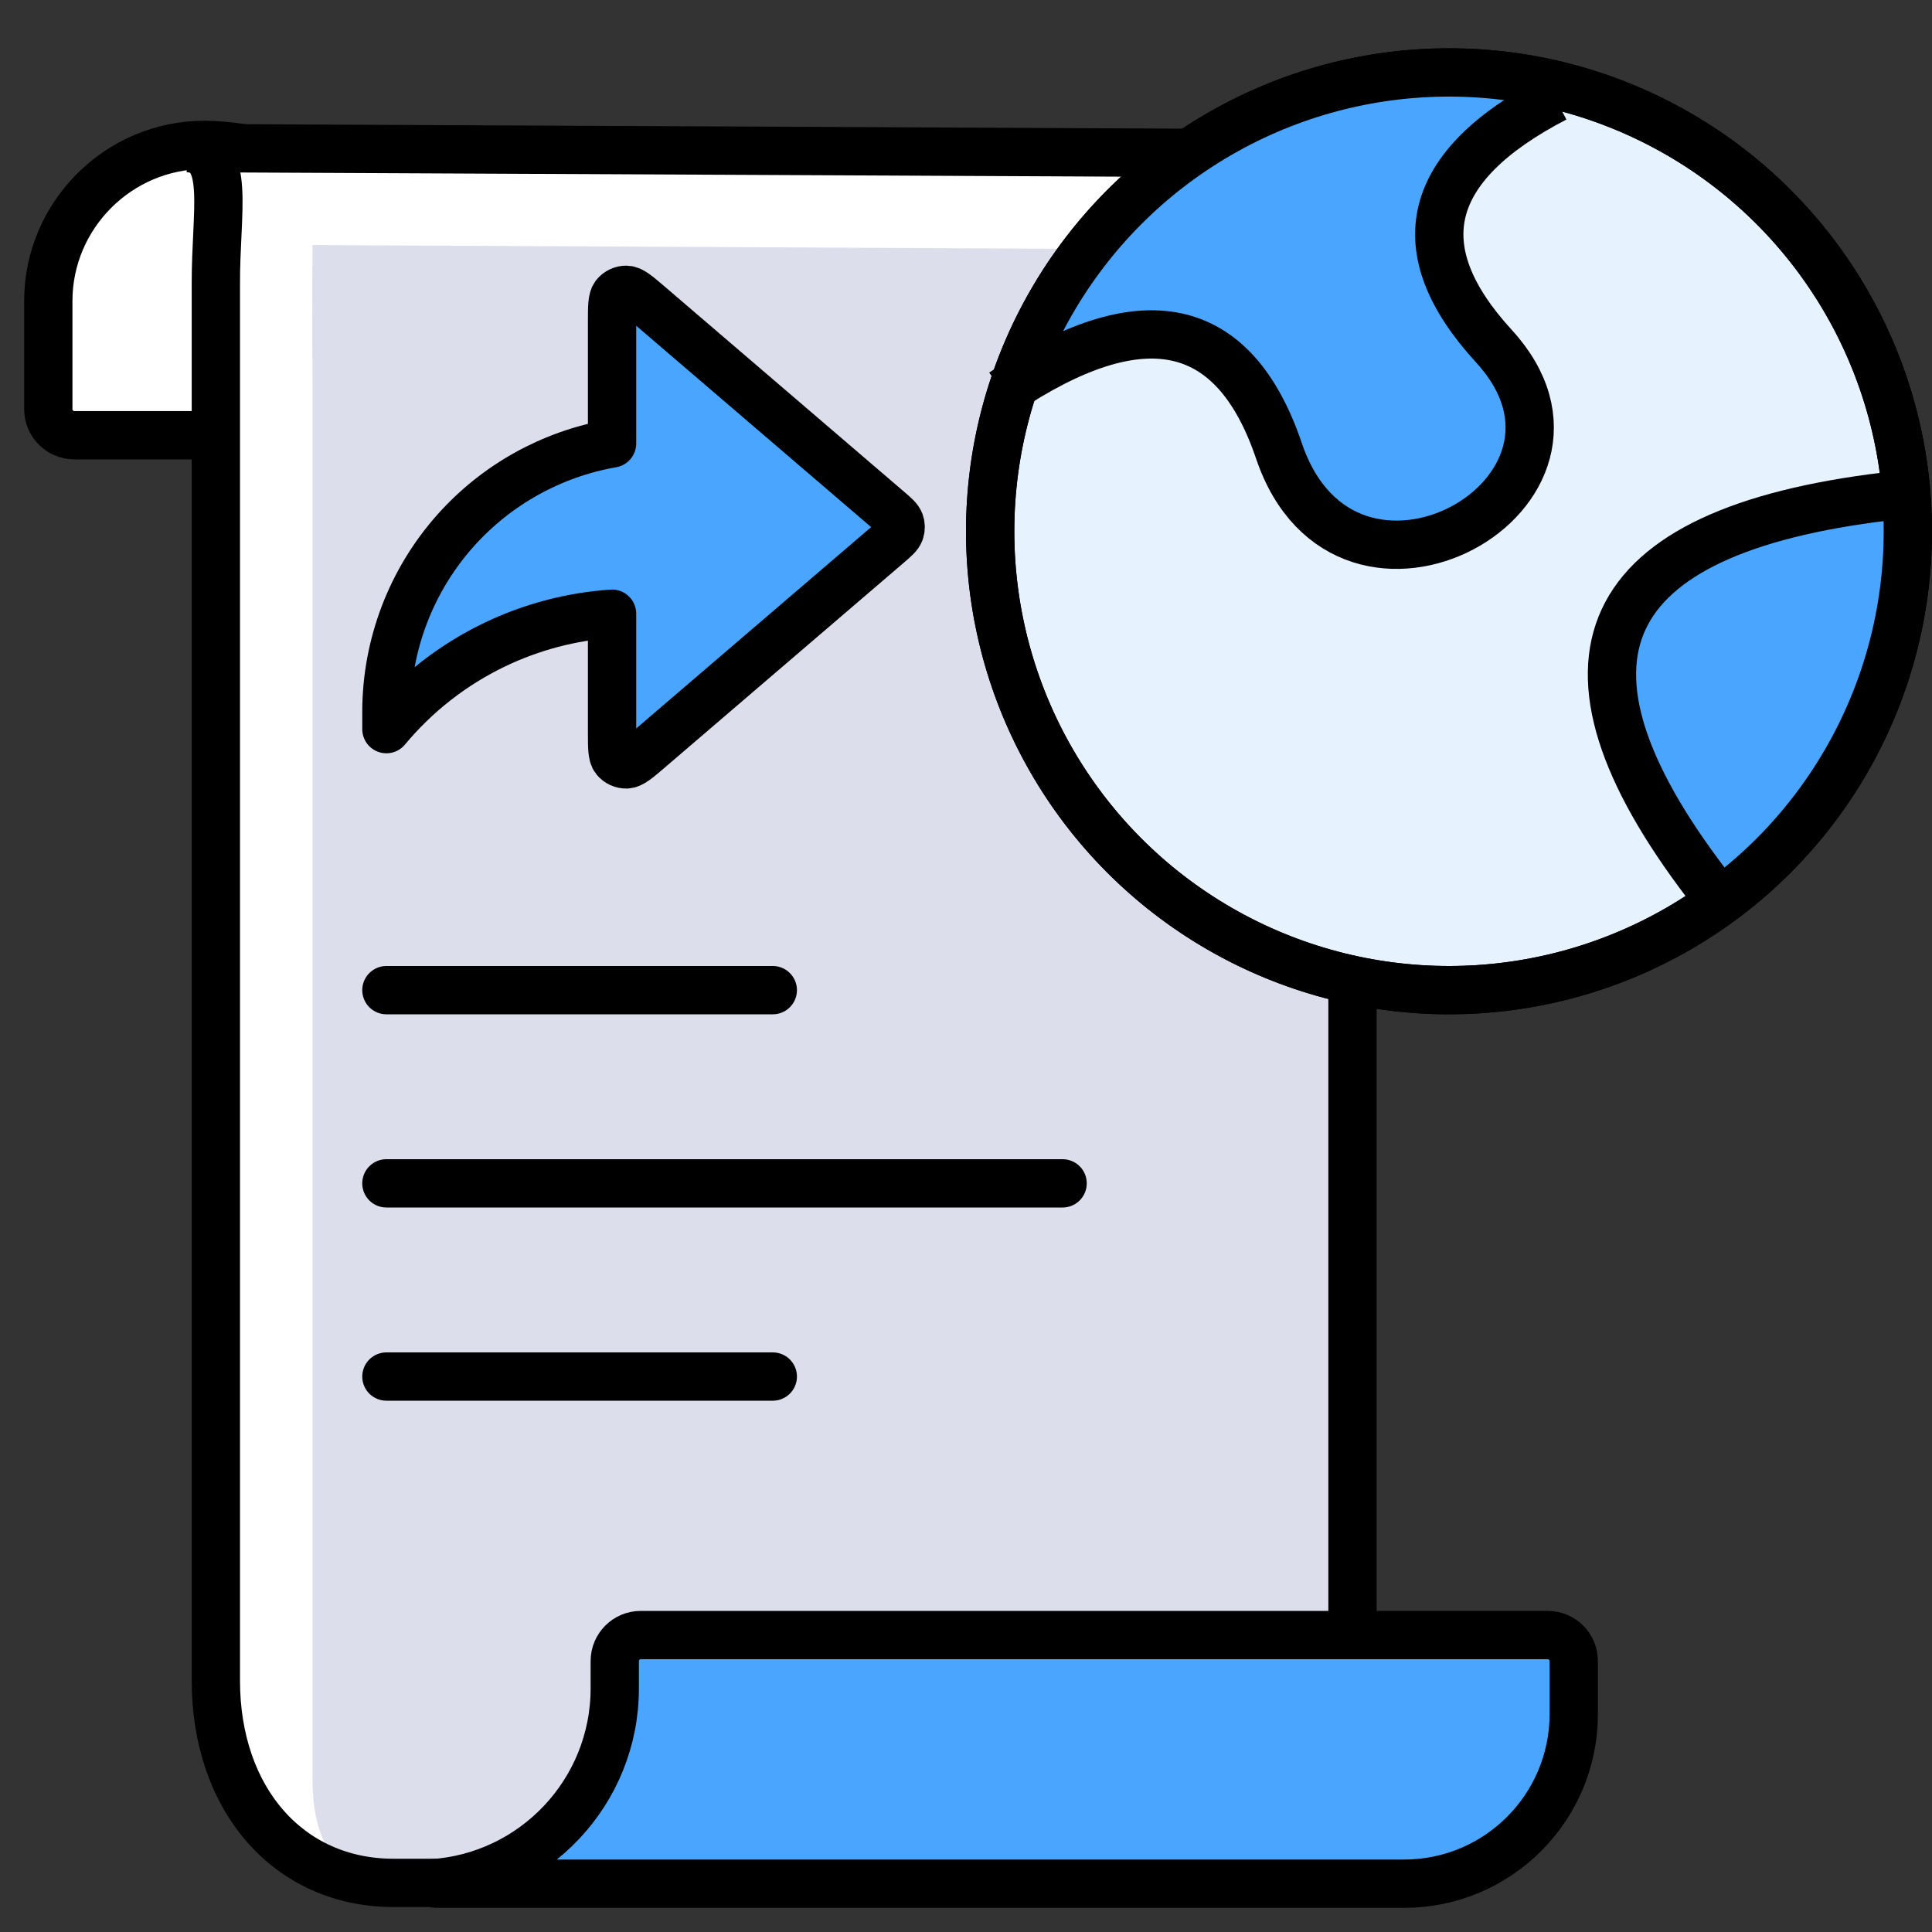
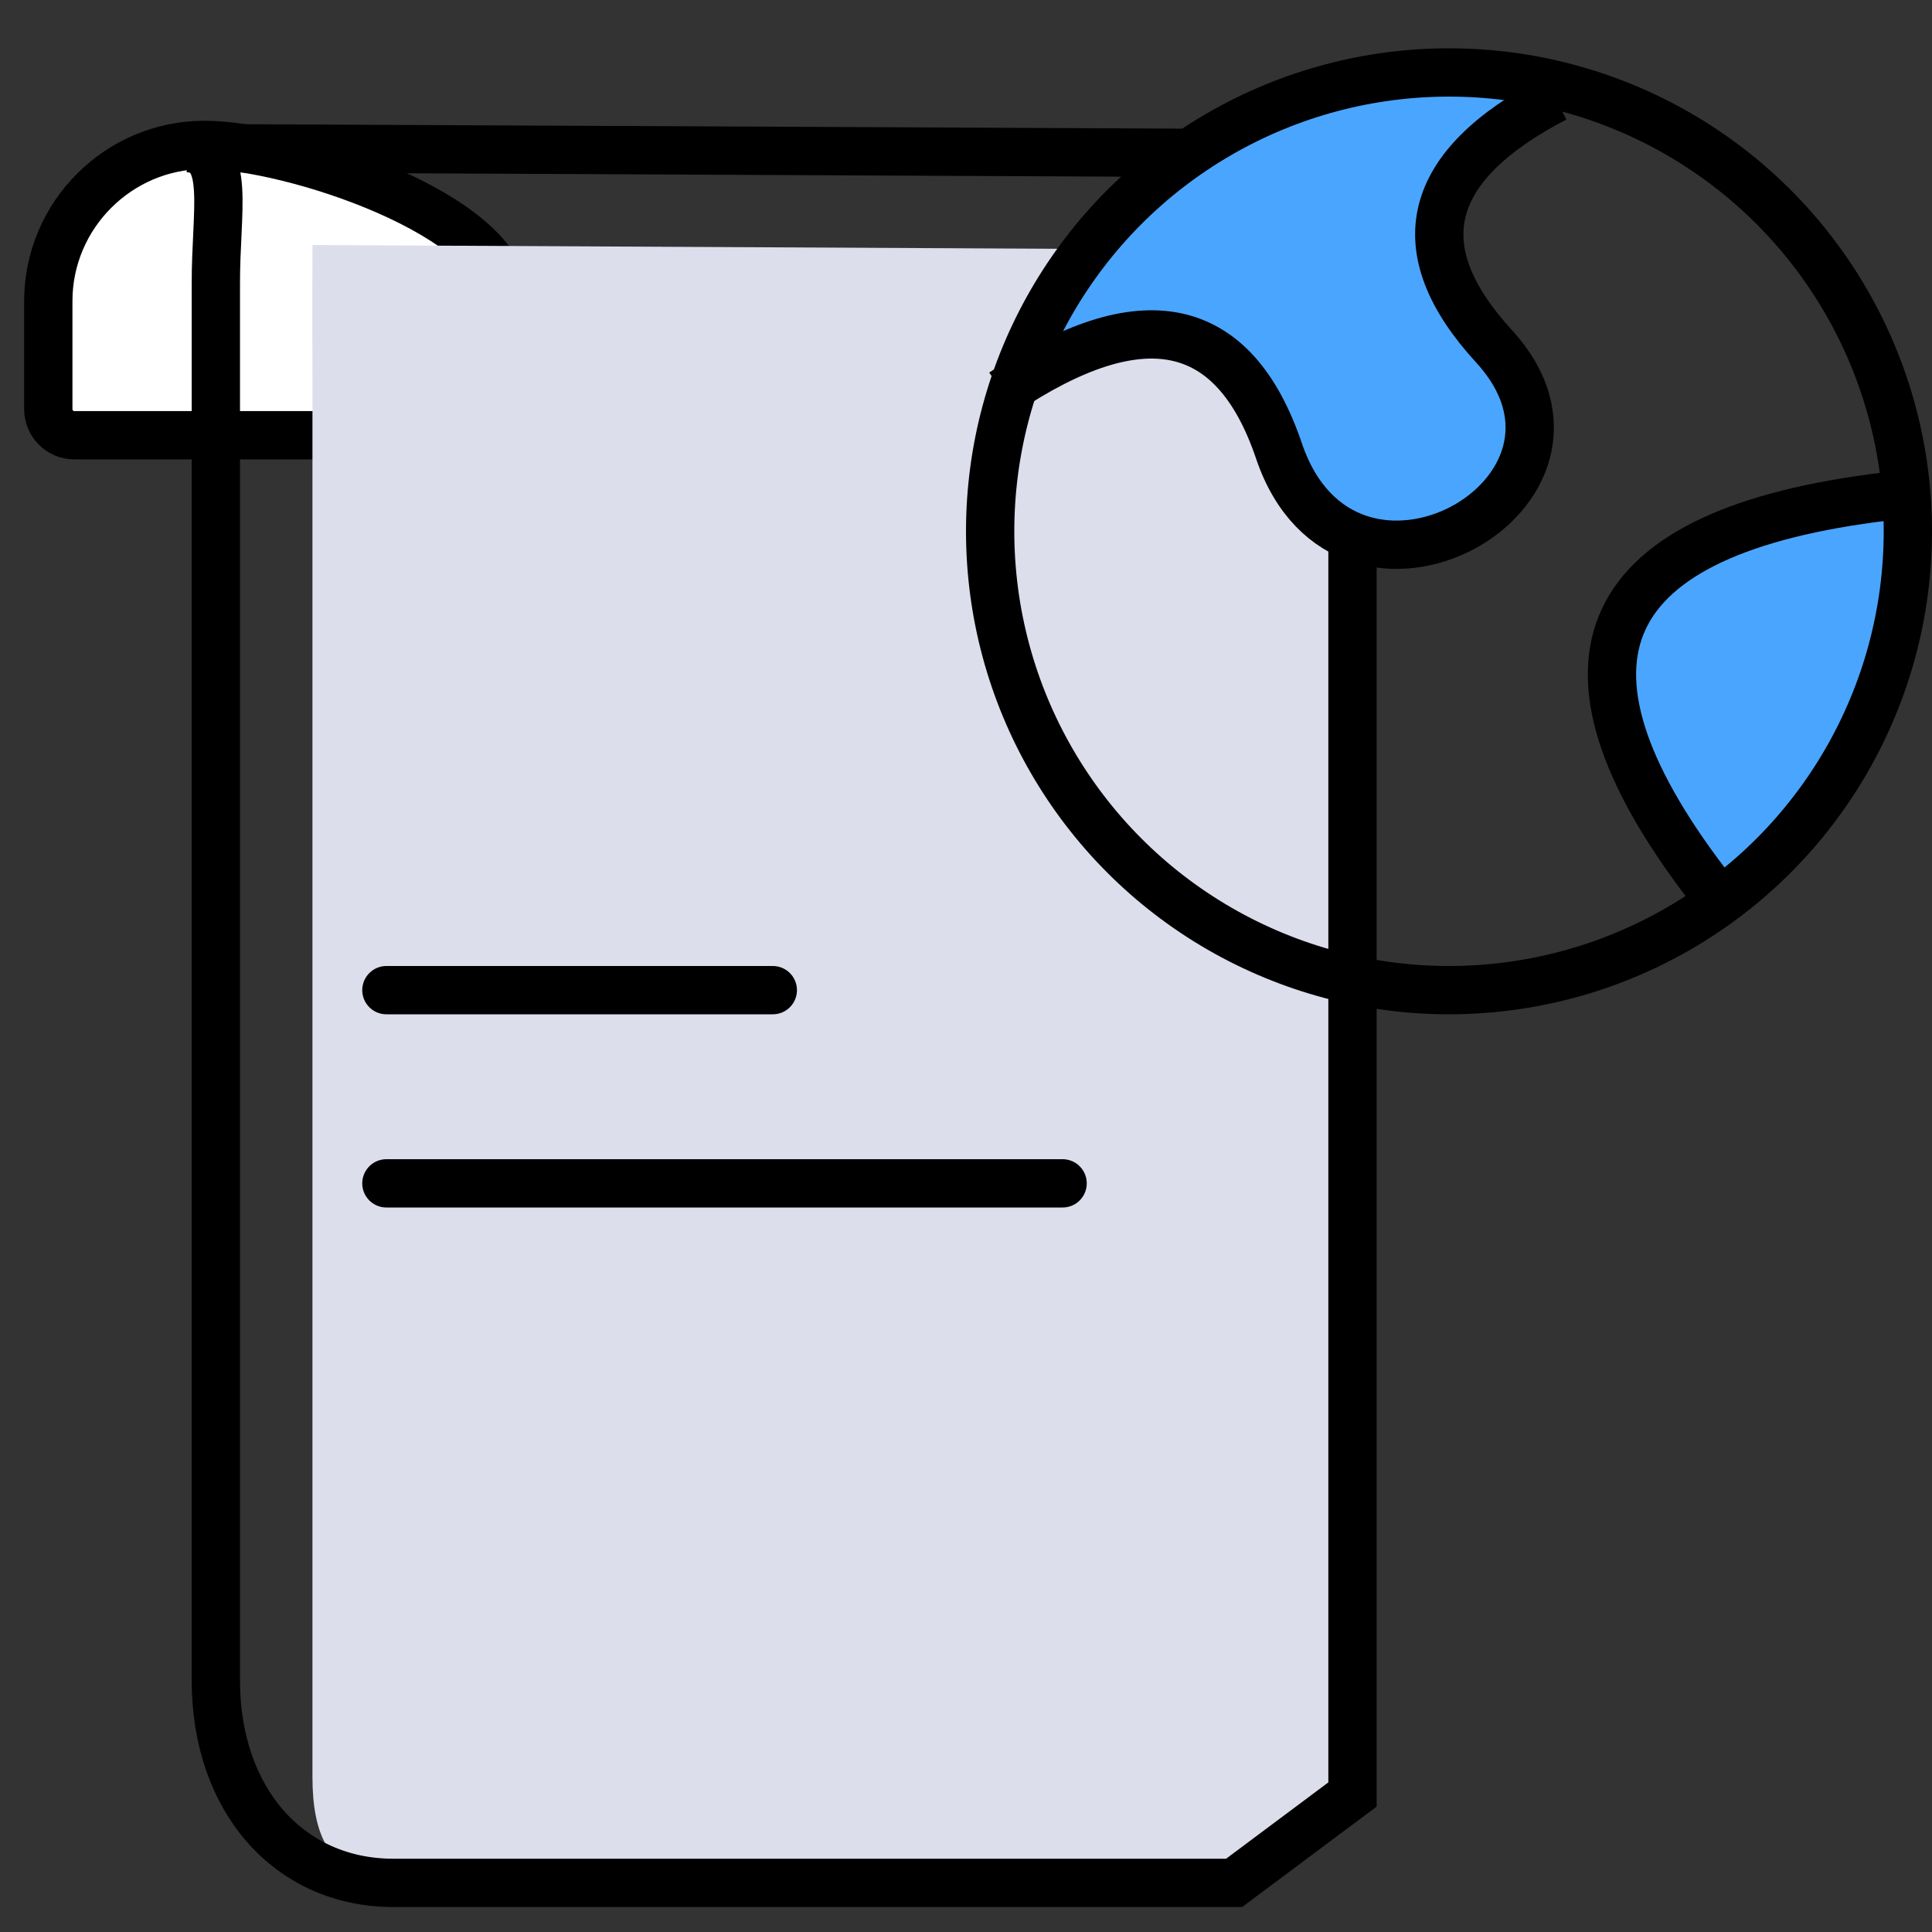
<svg xmlns="http://www.w3.org/2000/svg" width="40px" height="40px" viewBox="0 0 40 40" version="1.1">
  <rect x="0" y="0" width="40" height="40" fill="#333333" stroke="none" />
  <title>Books Copy 10</title>
  <g id="Books-Copy-10" stroke="none" fill="none">
    <path d="M1.539,9.011 C1.242,9.011 1,8.769 1,8.472 L1,6.232 C1,4.454 2.454,3 4.232,3 C6.009,3 10.463,4.454 10.463,6.232 L10.463,8.472 C10.463,8.769 10.221,9.011 9.925,9.011 L1.539,9.011 Z" id="Fill-8" stroke="#000000" stroke-width="1" fill="#FFFFFF" fill-rule="evenodd" />
-     <path d="M3.894,3.066 C4.788,3.119 4.463,4.351 4.469,5.89 L4.469,34.794 C4.469,37.26 5.981,38.983 8.146,38.983 L25.551,38.983 L28.002,37.153 L28.002,6.376 C28.002,4.486 26.464,2.948 24.574,3.164 L3.894,3.066 Z" id="Fill-4" fill="#FFFFFF" fill-rule="evenodd" />
    <path d="M6.469,5.073 C6.465,5.925 6.465,6.864 6.469,7.89 L6.469,36.794 C6.469,39.26 7.981,38.983 10.146,38.983 L25.551,38.983 L28.002,37.153 L28.002,8.376 C28.002,6.486 26.464,4.948 24.574,5.164 L6.469,5.073 Z" id="Fill-4" fill="#DCDEEC" fill-rule="evenodd" />
    <path d="M3.894,3.066 C4.788,3.119 4.463,4.351 4.469,5.89 L4.469,34.794 C4.469,37.26 5.981,38.983 8.146,38.983 L25.551,38.983 L28.002,37.153 L28.002,6.376 C28.002,4.486 26.464,2.948 24.574,3.164 L3.894,3.066 Z" id="Fill-4" stroke="#000000" stroke-width="1" />
-     <path d="M9.05,39 L29.069,39 C31.01,39 32.583,37.427 32.583,35.486 L32.583,34.391 C32.583,34.093 32.342,33.852 32.044,33.852 L13.266,33.852 C12.969,33.852 12.728,34.093 12.728,34.391 L12.728,34.955 C12.728,37.099 11.06,38.853 8.952,38.991 L9.05,39 Z" id="Fill-12" stroke="#000000" stroke-width="1" fill="#4AA5FF" fill-rule="evenodd" />
-     <circle id="Oval" stroke="#000000" stroke-width="1" fill="#E6F3FF" fill-rule="evenodd" cx="30" cy="11" r="9.5" />
    <path d="M30.336,1.436 L26.087,2.091 L22.636,4.446 L20.76,8.093 C23.644,6.134 25.551,6.542 26.48,9.316 C27.874,13.478 33.71,10.189 30.93,7.123 C29.077,5.079 29.5,3.348 32.2,1.93 L30.336,1.436 Z" id="Path" fill="#4AA5FF" fill-rule="evenodd" />
    <path d="M39.692,12.234 L38.213,15.855 L35.324,18.286 C31.808,13.67 33.046,11.002 39.04,10.28 L39.692,12.234 Z" id="Path" fill="#4AA5FF" fill-rule="evenodd" />
    <circle id="Oval" stroke="#000000" stroke-width="1" cx="30" cy="11" r="9.5" />
    <path d="M20.76,8.128 C23.644,6.189 25.551,6.592 26.48,9.337 C27.874,13.454 33.71,10.2 30.93,7.167 C29.077,5.146 29.5,3.433 32.2,2.031" id="Path" stroke="#000000" stroke-width="1" />
    <path d="M35.324,18.286 C31.808,13.67 33.046,11.002 39.04,10.28" id="Path" stroke="#000000" stroke-width="1" />
-     <path d="M18.39,11.268 C18.532,11.145 18.603,11.084 18.63,11.012 C18.653,10.948 18.653,10.878 18.63,10.814 C18.603,10.741 18.532,10.68 18.39,10.558 L13.443,6.318 C13.198,6.108 13.075,6.003 12.971,6 C12.881,5.998 12.794,6.038 12.737,6.108 C12.672,6.188 12.672,6.35 12.672,6.673 L12.672,9.181 C11.425,9.399 10.284,10.031 9.436,10.979 C8.512,12.013 8.001,13.352 8,14.738 L8,15.096 C8.613,14.358 9.378,13.761 10.243,13.346 C11.006,12.98 11.83,12.763 12.672,12.706 L12.672,15.153 C12.672,15.476 12.672,15.638 12.737,15.718 C12.794,15.788 12.881,15.828 12.971,15.826 C13.075,15.823 13.198,15.718 13.443,15.508 L18.39,11.268 Z" id="Path" stroke="#000000" stroke-width="1" fill="#4AA5FF" fill-rule="evenodd" stroke-linecap="round" stroke-linejoin="round" />
    <line x1="8" y1="24.5" x2="22" y2="24.5" id="Path" stroke="#000000" stroke-width="1" stroke-linecap="round" />
    <line x1="8" y1="20.5" x2="16" y2="20.5" id="Path" stroke="#000000" stroke-width="1" stroke-linecap="round" />
-     <line x1="8" y1="28.5" x2="16" y2="28.5" id="Path" stroke="#000000" stroke-width="1" stroke-linecap="round" />
  </g>
</svg>